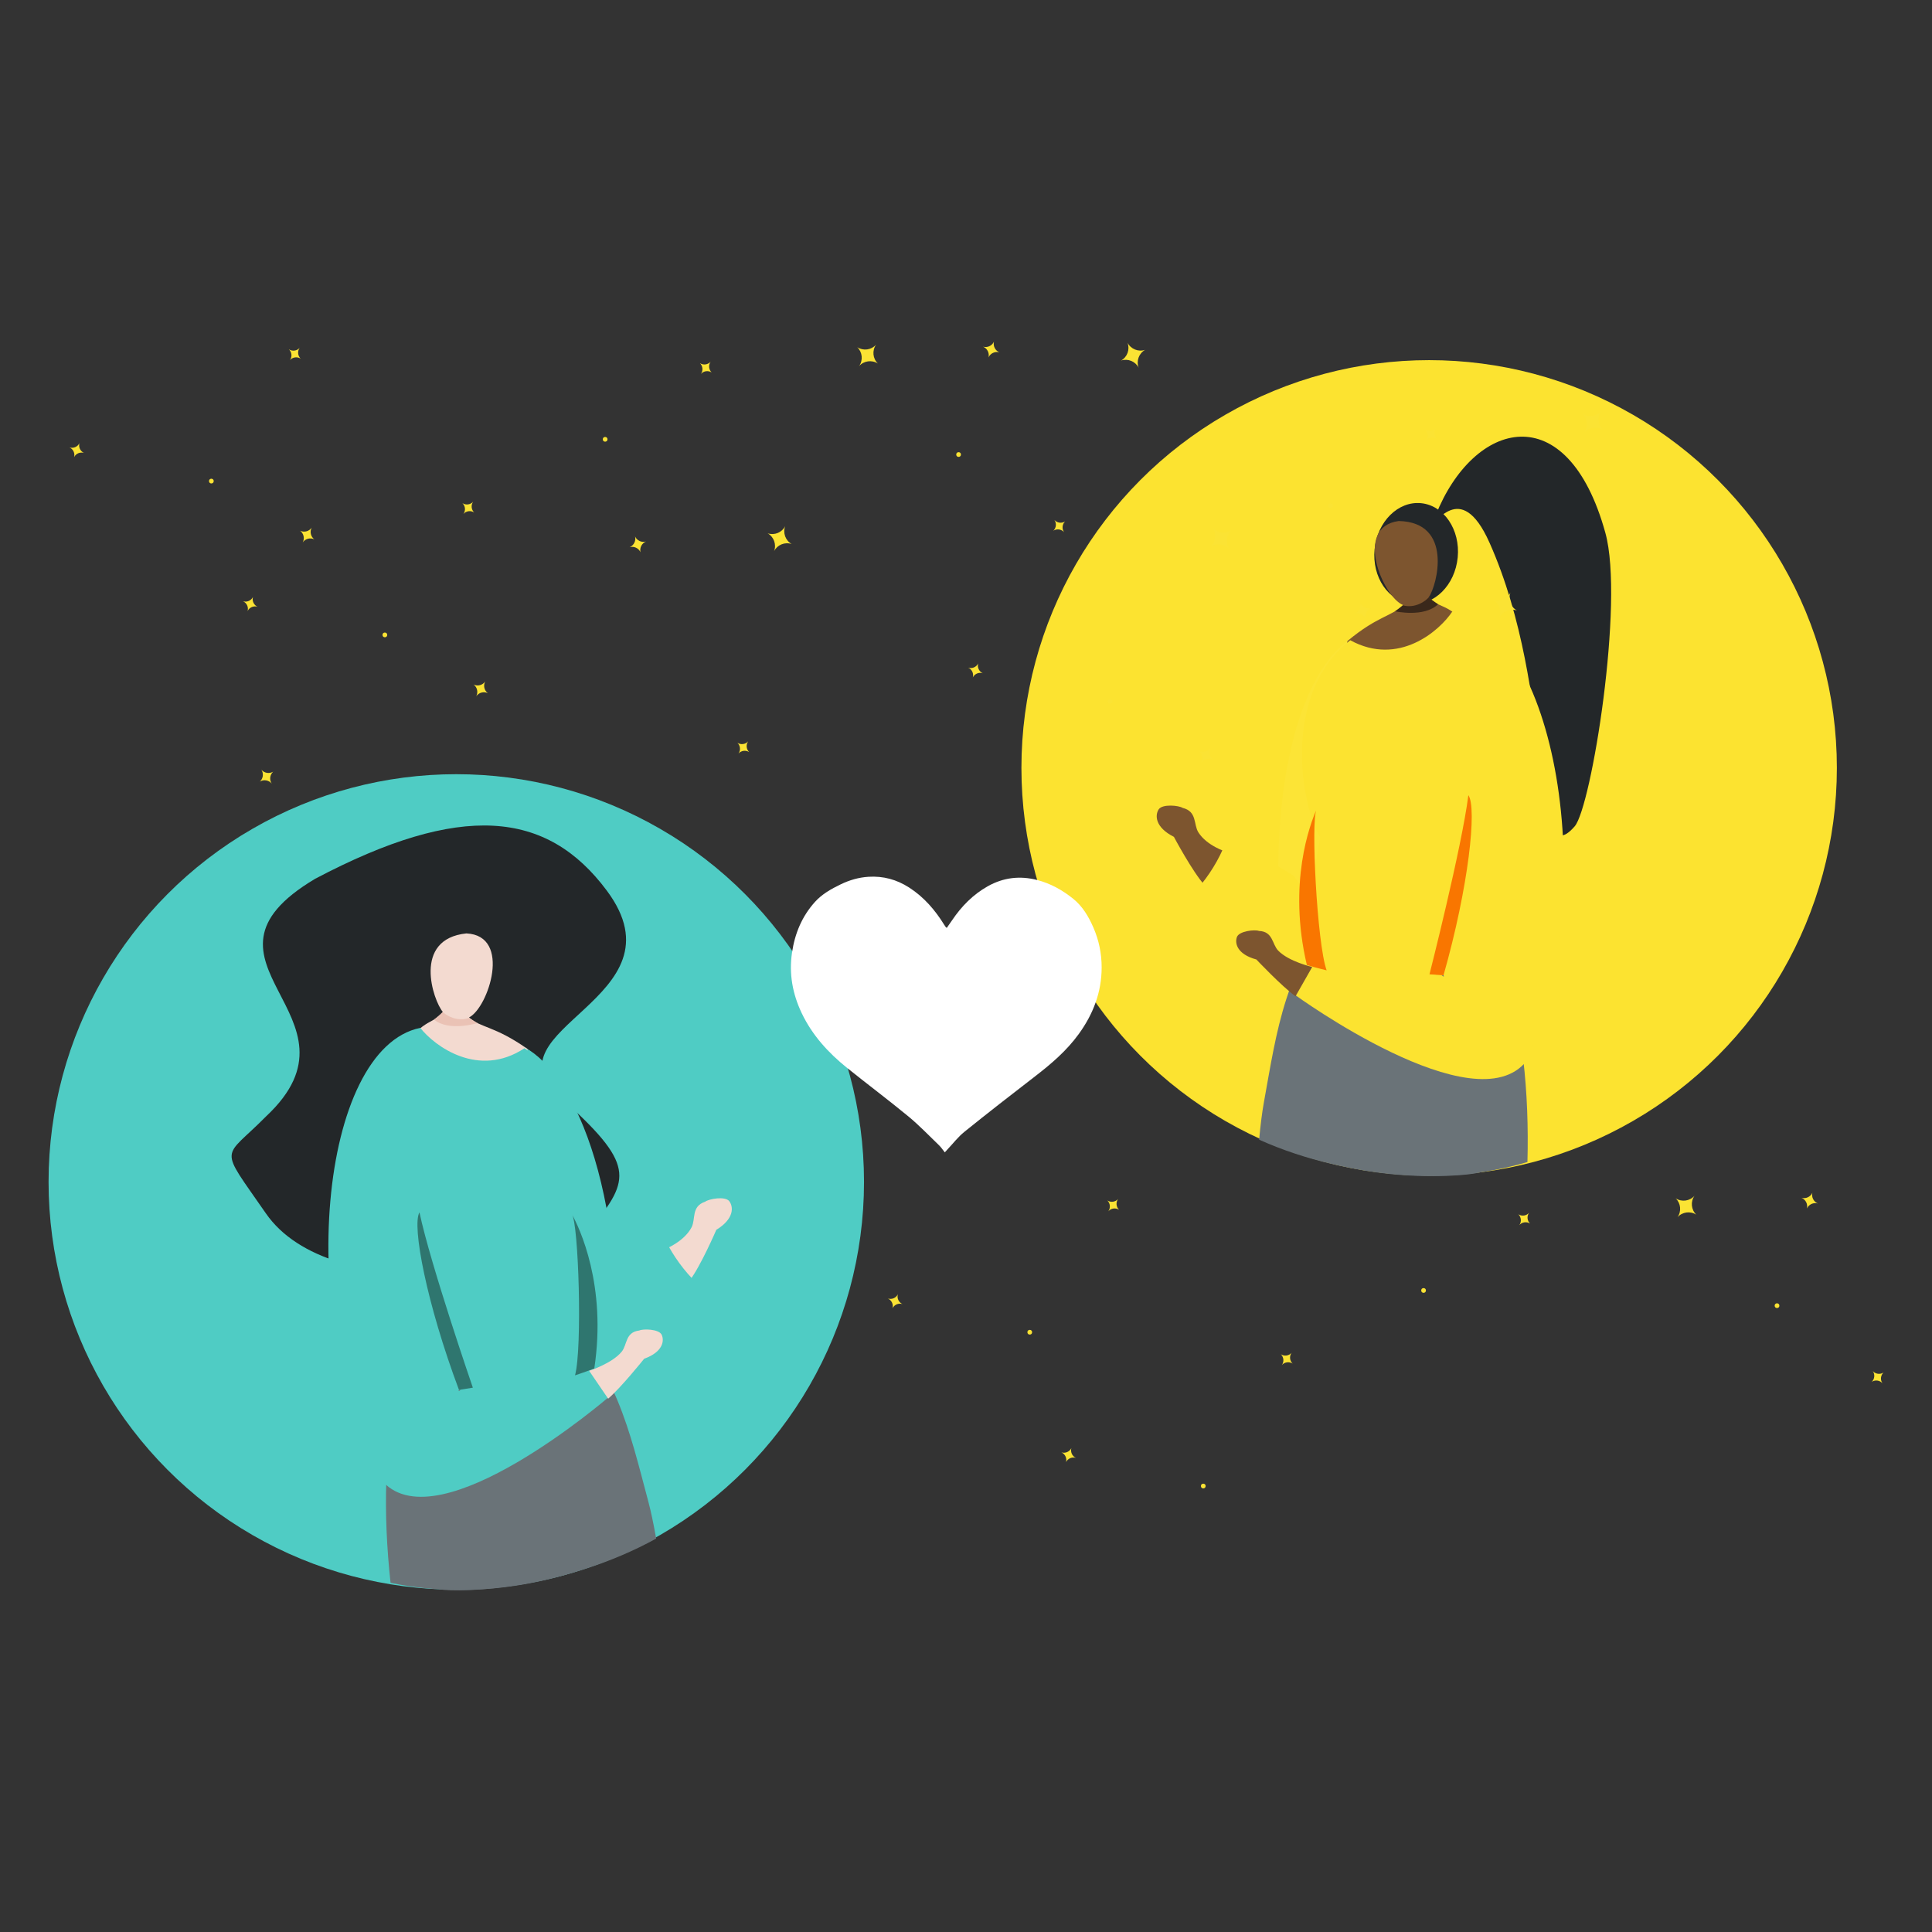
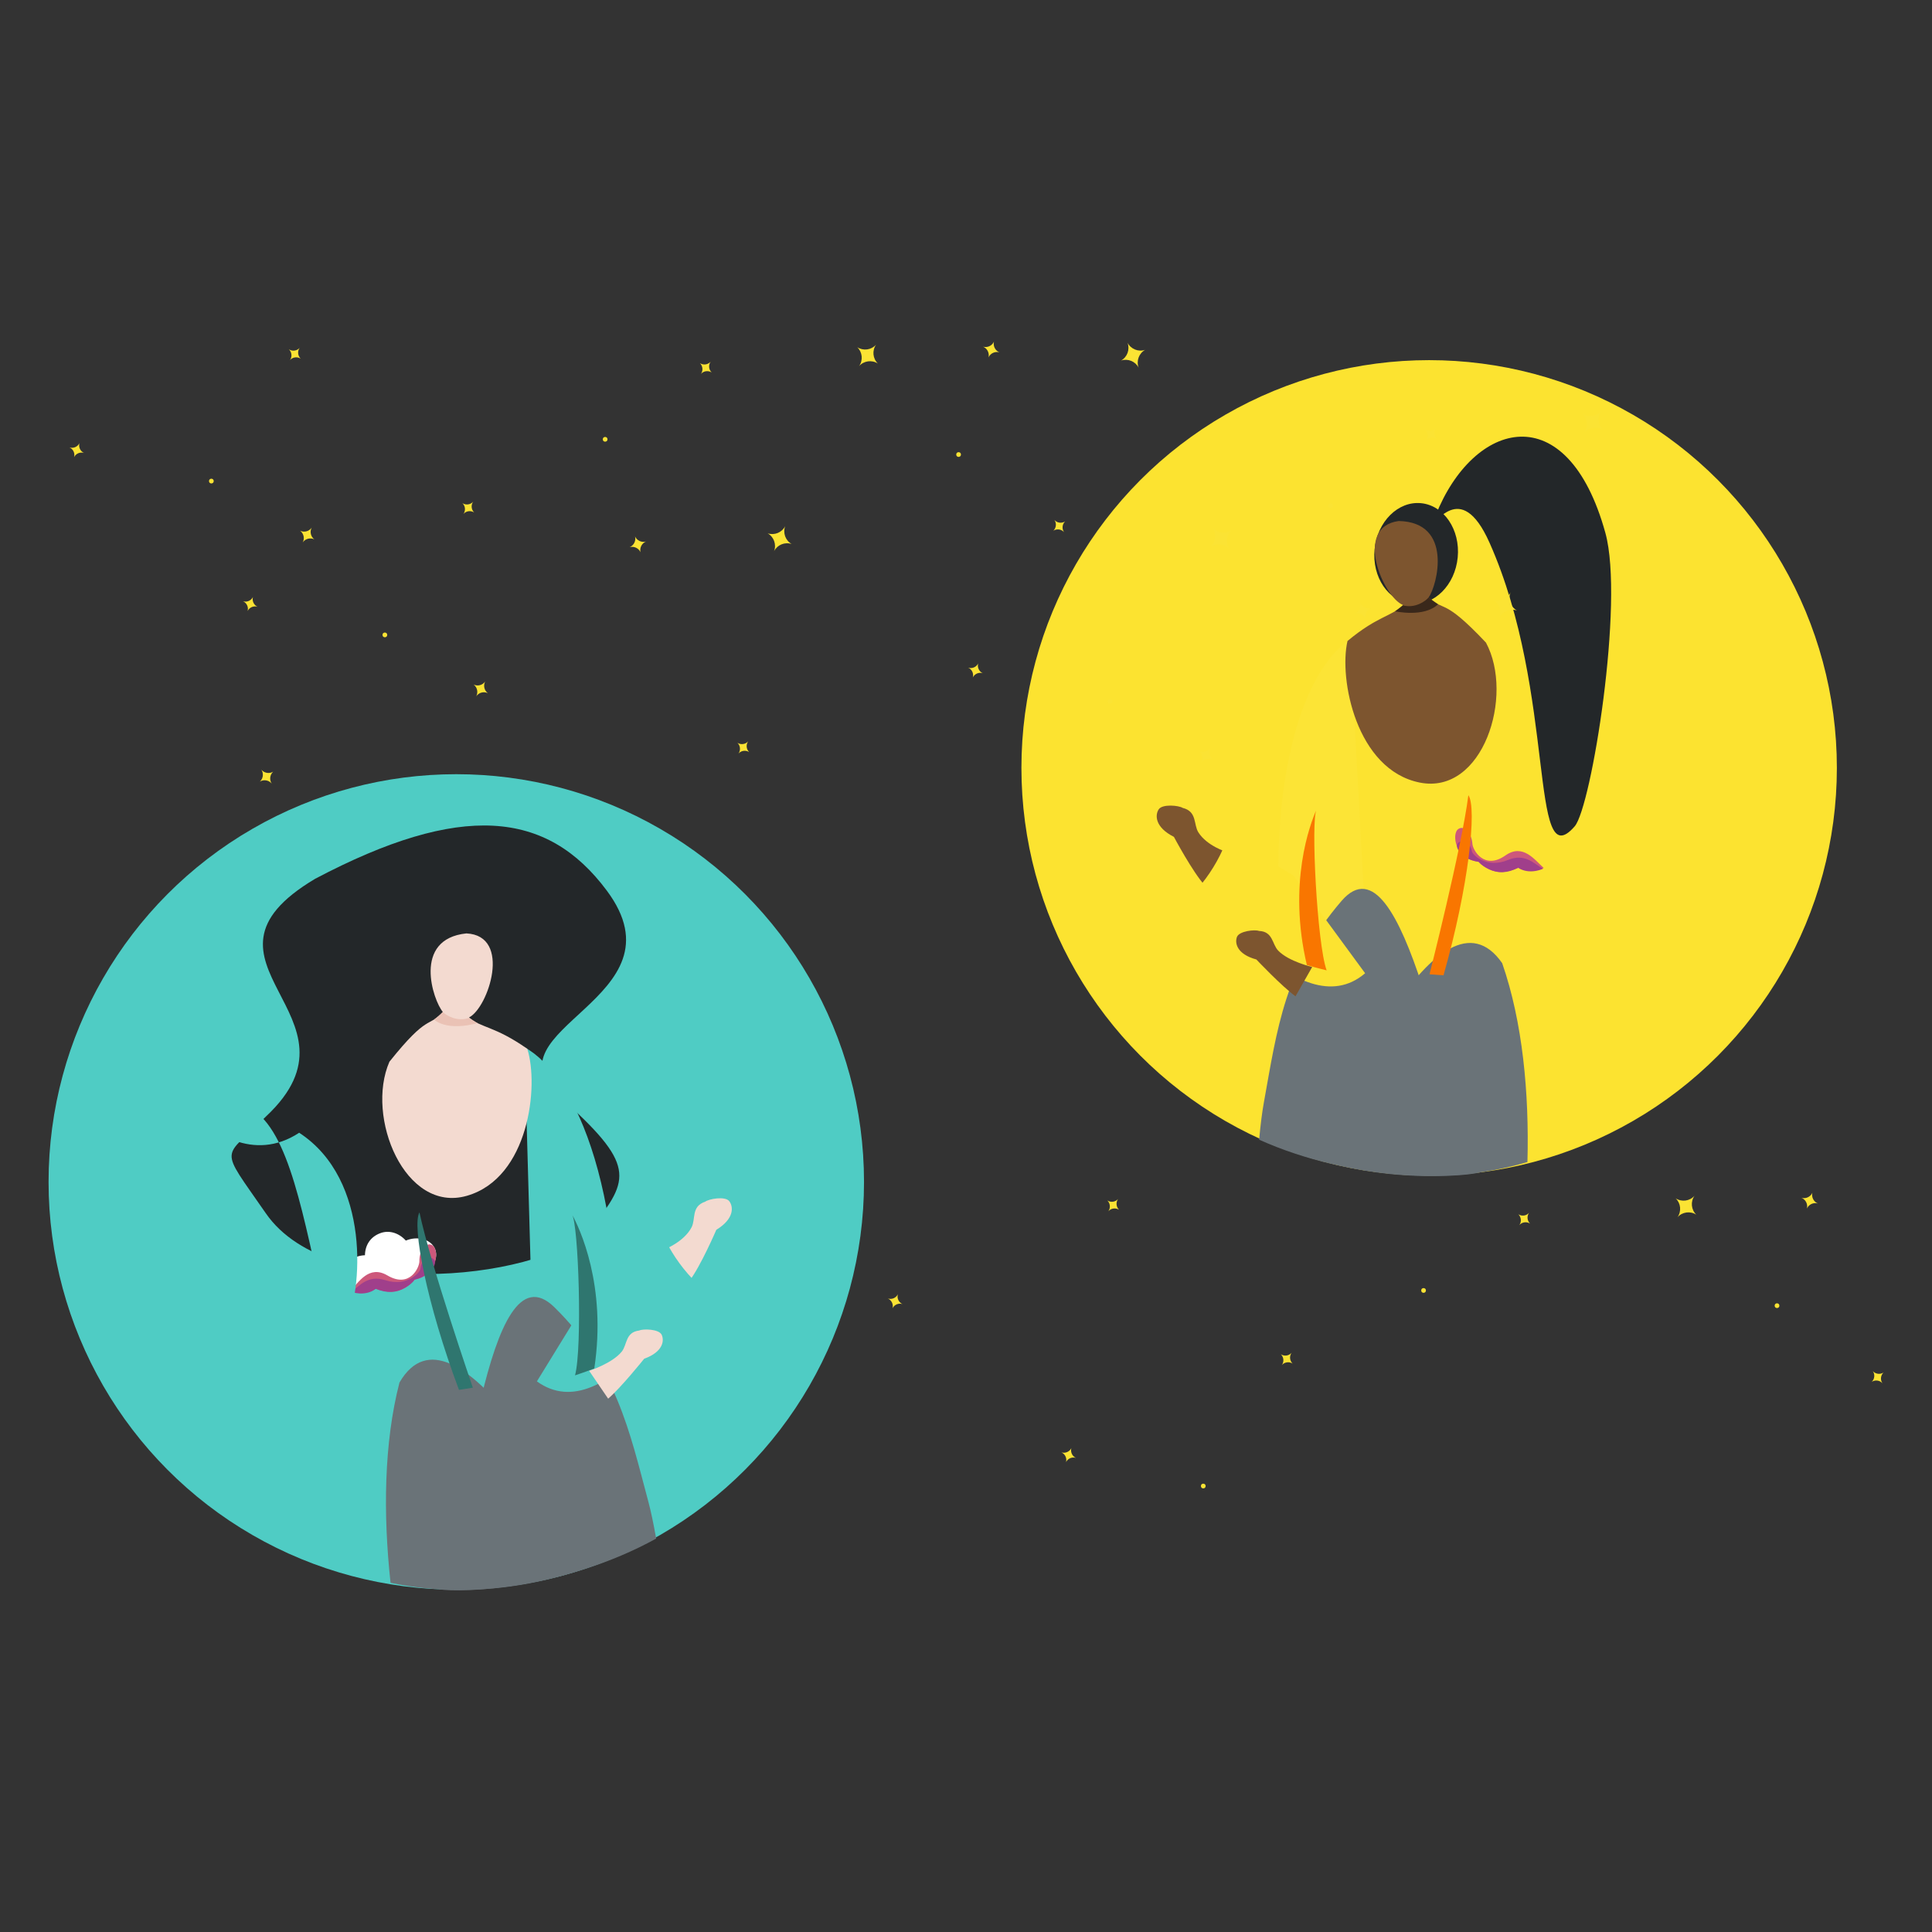
<svg xmlns="http://www.w3.org/2000/svg" version="1.1" id="Calque_1" x="0px" y="0px" viewBox="0 0 1080 1080" style="enable-background:new 0 0 1080 1080;" xml:space="preserve">
  <rect x="0" y="0" width="1080" height="1080" fill="#333333" stroke="none" />
  <style type="text/css">
	.st0{fill:#4FCCC4;}
	.st1{fill:#232729;}
	.st2{fill:#FCE330;}
	.st3{fill:#FFFFFF;}
	.st4{fill:#CD587B;}
	.st5{fill:#A03F8B;}
	.st6{fill:#FCE436;}
	.st7{fill:#7D552F;}
	.st8{fill:#6A7378;}
	.st9{fill:#A3CCBA;}
	.st10{fill:#F97600;}
	.st11{fill:#3A281B;}
	.st12{fill:#F3DAD0;}
	.st13{fill:#2F766F;}
	.st14{fill:#EAC2B5;}
	.st15{fill:#FBE334;}
</style>
  <g id="Calque_1_1_">
</g>
  <g id="Notifications">
</g>
  <g id="Vision">
</g>
  <g id="Projets">
</g>
  <g id="Rapports">
</g>
  <g id="CRM">
</g>
  <g id="Base_volontaires">
</g>
  <g id="Bénévoles">
</g>
  <circle class="st0" cx="255.07" cy="660.7" r="227.92" />
  <path class="st1" d="M176.19,491.24c81.46-42.96,129.56-38.33,163.05,6.66c45.09,60.58-69.2,77.08-26.57,115.05  s39.86,45.97,18.05,73.22s-145.87,44.49-182.12-7.93c-26.76-38.7-24.26-29.43,0.13-54.17C208.9,567.77,97.76,537.88,176.19,491.24z" />
  <g>
    <circle class="st2" cx="798.9" cy="429.24" r="227.92" />
  </g>
  <path class="st1" d="M802.49,288.22c21.15-53.36,73.63-67.49,94.93,9.69c10.68,38.71-7.83,153.3-17.17,164.03  c-25.65,29.47-10-74.3-47.63-158.63C815.97,265.98,801.61,297.32,802.49,288.22z" />
  <ellipse transform="matrix(0.096 -0.995 0.995 0.096 408.217 1067.335)" class="st1" cx="791.6" cy="308.97" rx="28.22" ry="23.35" />
  <g>
-     <path class="st3" d="M857.64,466.35c-1.53-0.37-3.05-0.51-4.5-0.44c-0.56-5.62-3.86-10.13-9.88-11.68   c-5.01-1.29-10.21,0.95-13.56,5.38c-0.38-0.12-0.76-0.23-1.16-0.33c-6.89-1.67-13.56,1.42-14.9,6.9   c-1.33,5.49,3.18,11.29,10.07,12.97c1.38,0.33,2.75,0.48,4.07,0.45c1.56,2.55,4.15,4.49,8,5.42c4.47,1.08,8.05,0.22,10.79-1.91   c1.68,1.42,3.81,2.51,6.23,3.1c6.89,1.67,13.56-1.42,14.9-6.9C869.05,473.83,864.54,468.03,857.64,466.35z" />
    <path class="st4" d="M862.96,485.19c-4.94-4.3-11.55-13.93-21.42-6.99c-11.95,8.4-18.2-3.11-18.44-6.37   c-0.49-6.71-4.92-10.81-8.14-8.23s-2.06,16.36,11.53,18.11c8.51,8.32,16.37,5.93,22.67,3.2   C856.48,488.99,862.96,485.19,862.96,485.19z" />
    <path class="st5" d="M862.51,485.64c-5.08-2.87-10.04-8.87-19.62-4.88c-11.61,4.83-19.7-2.74-20.06-4.8   c-0.73-4.22-3.84-6.81-6.96-5.31c-2.4,1.16-2.14,4.83,3.81,8.75c1.78,1.17,3.78,1.9,6.92,2.39c1.45,1.81,3.68,3.12,5.64,4.05   c5.23,2.47,10.29,2.33,16.38-0.73C855.17,489.25,862.51,485.64,862.51,485.64z" />
  </g>
  <g>
    <path class="st6" d="M754.73,357.33c-27.32,17.85-51.95,87.51-34.08,206.51c39.15-19.97,42.95-42.13,42.95-42.13L754.73,357.33z" />
  </g>
  <path class="st7" d="M830.66,359.22c-24.07-25.51-23.04-16.88-32.03-25.28c4.86-6.8,13.79-42.05-16.73-42.69  c-25.44,3.36-8.78,42.45,2.36,46.93c-5.9,6.36-13.81,5.82-31,20.14c-4.93,21.18,4.94,71.99,40.33,79.13S846.63,388.9,830.66,359.22z  " />
  <path class="st8" d="M703.86,637.09c0.77-8.3,1.66-15.36,2.65-20.81c7.41-40.91,11.62-75.7,43.39-112.63  c35.29-41.03,59.21,116.58,77.3,151.77C814.46,658.56,757.39,661.13,703.86,637.09z" />
  <path class="st8" d="M853.85,649.59c1.02-38.48-2.65-78.16-14.12-111.18c-34.66-49.75-91.91,79.18-103.37,109.8  C756.95,654.48,803.26,664.59,853.85,649.59z" />
  <path class="st9" d="M840.12,534.19" />
  <g>
-     <path class="st2" d="M853.4,593c-28.61,36.57-129.38-36.77-129.38-36.77l32.73-58.04c0,0,54.22,54.2,50.17,47.03   c-14.97,0.59-82.6,1.35-82.6,1.35l13.71-78.44c-11.23-18.77-21.33-80.68,16.77-110.23c27.05,14.81,49.96-5.28,57.1-16.12   C868.89,348.55,895.83,497.41,853.4,593z" />
-   </g>
+     </g>
  <path class="st10" d="M806.93,545.21c14.08-49.53,18.81-93.7,13.9-100.69c-3.79,29.73-21.74,100.12-21.74,100.12L806.93,545.21z" />
  <path class="st11" d="M798.63,333.94c-1.65,2.05-7.5,6.29-14.37,4.47c-2.96,2.33-4.39,3.3-4.39,3.3s16.17,3.65,24-3.92  C800.05,335.21,798.63,333.94,798.63,333.94z" />
  <path class="st7" d="M673.52,494.98c-6.8-7.42-17.3-27.17-17.3-27.17c-10.74-5.42-10.56-12.21-8.51-15.36s11.27-2.22,13.44-0.82  c8.13,2.02,5.94,9.2,8.75,13.66c4.81,7.63,15.65,10.91,15.65,10.91L673.52,494.98z" />
  <path class="st2" d="M763.11,544.05c-37.23,31.91-91.31-50.06-91.31-50.06l0,0c6.29-7.86,11.23-16.71,14.56-26.2  c0.28-0.8,0.56-1.6,0.83-2.39c17.29,13.28,35.88,24.06,35.88,24.06" />
  <path class="st7" d="M724.2,556.93c-7.73-5.57-21.89-20.58-21.89-20.58c-11-2.97-12.13-9.29-10.84-12.61  c1.29-3.31,10.02-4.22,12.3-3.34c7.93,0.32,7.27,7.39,10.74,10.99c5.92,6.15,19.02,9.16,19.02,9.16L724.2,556.93z" />
  <path class="st10" d="M741.6,542.43c-5.4-14.79-8.92-84.67-5.62-89.94c-3.62,8.01-16.23,41.27-5.43,86.98  C736.52,541.23,741.6,542.43,741.6,542.43z" />
  <g>
    <path class="st3" d="M199.56,702.49c1.49-0.5,2.99-0.76,4.45-0.8c0.1-5.64,3.02-10.41,8.89-12.45c4.89-1.7,10.25,0.12,13.96,4.25   c0.37-0.15,0.74-0.29,1.13-0.42c6.73-2.23,13.63,0.3,15.41,5.66s-2.24,11.51-8.98,13.75c-1.35,0.45-2.7,0.7-4.02,0.78   c-1.35,2.67-3.77,4.81-7.53,6.06c-4.36,1.45-8,0.88-10.91-1.02c-1.56,1.55-3.59,2.82-5.96,3.6c-6.73,2.23-13.63-0.3-15.41-5.66   S192.83,704.73,199.56,702.49z" />
    <path class="st4" d="M195.8,721.7c4.57-4.69,10.37-14.83,20.77-8.72c12.6,7.39,17.89-4.59,17.86-7.86   c-0.06-6.72,4.02-11.18,7.44-8.87c3.43,2.31,3.39,16.14-10.01,18.99c-7.81,8.99-15.83,7.25-22.34,5.05   C202.57,724.96,195.8,721.7,195.8,721.7z" />
    <path class="st5" d="M196.28,722.12c4.83-3.28,9.28-9.66,19.16-6.47c11.96,3.87,19.41-4.35,19.6-6.42c0.39-4.27,3.27-7.1,6.5-5.86   c2.49,0.96,2.53,4.64-3.09,9.04c-1.68,1.31-3.61,2.21-6.7,2.95c-1.29,1.93-3.41,3.41-5.29,4.5c-5.01,2.89-10.07,3.16-16.39,0.61   C203.9,725.11,196.28,722.12,196.28,722.12z" />
  </g>
  <path class="st0" d="M293.21,585.42c28.68,15.55,58.93,82.97,50.85,203.03c-40.66-16.7-46.25-38.47-46.25-38.47L293.21,585.42z" />
  <path class="st12" d="M217.69,593.51c21.91-27.39,21.58-18.71,29.86-27.82c-5.4-6.38-17.18-40.78,13.18-43.91  c25.63,1.27,12.23,41.59,1.48,46.97c6.4,5.86,14.24,4.67,32.54,17.54c6.64,20.71,0.96,72.15-33.72,82.16  C226.34,678.46,204.2,624.4,217.69,593.51z" />
  <path class="st8" d="M366.8,860.08c-1.45-8.21-2.91-15.18-4.34-20.53c-10.73-40.16-17.78-74.49-52.46-108.71  c-38.53-38.01-49.47,121.03-64.63,157.58C258.32,890.53,315.41,888.42,366.8,860.08z" />
  <path class="st8" d="M218.32,884.81c-4.17-38.26-3.75-78.12,4.98-111.96c30.48-52.42,98.08,71.4,112,100.97  C315.3,881.76,269.98,895.62,218.32,884.81z" />
  <path class="st9" d="M222.57,768.67" />
-   <path class="st0" d="M214.14,828.37c31.5,34.11,125.94-47.23,125.94-47.23l-37.37-55.17c0,0-49.61,58.45-46.15,50.97  c14.97-0.63,82.43-5.41,82.43-5.41l-20.08-77.06c9.65-19.62,14.66-82.15-25.73-108.49c-25.75,16.97-50.22-1.17-58.23-11.39  C178.71,586.01,164.04,736.57,214.14,828.37z" />
+   <path class="st0" d="M214.14,828.37l-37.37-55.17c0,0-49.61,58.45-46.15,50.97  c14.97-0.63,82.43-5.41,82.43-5.41l-20.08-77.06c9.65-19.62,14.66-82.15-25.73-108.49c-25.75,16.97-50.22-1.17-58.23-11.39  C178.71,586.01,164.04,736.57,214.14,828.37z" />
  <path class="st13" d="M256.56,776.94c-18.08-48.21-26.41-91.85-22.08-99.21c6.21,29.32,29.85,98,29.85,98L256.56,776.94z" />
  <path class="st14" d="M247.54,565.7c1.81,1.91,7.99,5.66,14.68,3.28c3.14,2.08,4.65,2.93,4.65,2.93s-15.82,4.96-24.24-1.94  C246.24,567.08,247.54,565.7,247.54,565.7z" />
  <path class="st12" d="M385.41,715.97c6.17-7.95,15.02-28.5,15.02-28.5c10.26-6.28,9.52-13.03,7.23-16s-11.41-1.29-13.46,0.28  c-7.94,2.68-5.17,9.65-7.61,14.33c-4.17,8-14.7,12.15-14.7,12.15L385.41,715.97z" />
  <path class="st0" d="M300.13,772.2c39.72,28.76,86.91-57.36,86.91-57.36l0,0c-6.91-7.32-12.56-15.73-16.65-24.93  c-0.35-0.78-0.69-1.55-1.02-2.31c-16.15,14.65-33.79,26.91-33.79,26.91" />
  <path class="st12" d="M339.96,781.86c7.24-6.19,20.13-22.31,20.13-22.31c10.72-3.86,11.33-10.26,9.77-13.45s-10.33-3.38-12.53-2.33  c-7.87,0.96-6.64,7.96-9.8,11.83c-5.4,6.62-18.21,10.68-18.21,10.68L339.96,781.86z" />
  <path class="st13" d="M321.44,768.83c4.17-15.18,1.97-85.11-1.75-90.09c4.26,7.69,19.55,39.8,12.52,86.25  C326.4,767.22,321.44,768.83,321.44,768.83z" />
-   <path class="st3" d="M529.25,518.7c1-1.44,2-2.83,2.96-4.25c5.26-7.81,11.71-14.39,19.96-19.03c8.7-4.88,17.94-6,27.62-3.49  c7.5,1.94,14.1,5.65,20.09,10.45c5.29,4.25,8.65,9.97,11.31,16.07c3.11,7.11,4.65,14.62,4.64,22.39  c-0.01,13.86-4.77,26.13-12.84,37.24c-6.76,9.32-15.39,16.68-24.44,23.65c-13.23,10.19-26.41,20.45-39.41,30.93  c-3.58,2.88-6.44,6.65-9.63,10.02c-0.42,0.44-0.82,0.9-1.36,1.5c-1.12-1.4-2.03-2.82-3.21-3.95c-5.66-5.45-11.1-11.16-17.15-16.15  c-11.21-9.24-22.86-17.96-34.19-27.06c-10.57-8.49-19.59-18.35-25.47-30.74c-5.09-10.71-7.14-21.92-5.39-33.75  c1.58-10.66,5.53-20.23,12.78-28.3c4-4.46,9.17-7.33,14.46-9.89c4.86-2.35,9.99-3.86,15.47-4.21c8.28-0.53,15.8,1.54,22.72,5.98  c8.3,5.32,14.55,12.59,19.68,20.9c0.26,0.42,0.54,0.83,0.84,1.23C528.79,518.36,528.96,518.46,529.25,518.7z" />
  <path class="st15" d="M271.23,380.93c-1.44,2.11-4.2,2.83-6.48,1.74c2.03,1.52,2.66,4.31,1.46,6.56c1.44-2.11,4.22-2.84,6.5-1.74  C270.68,385.97,270.04,383.19,271.23,380.93z" />
  <circle class="st15" cx="215.14" cy="354.92" r="1.32" />
  <path class="st15" d="M397.25,202.19c-1.33,1.88-1.07,4.44,0.57,6.02c-1.92-1.23-4.48-0.89-6,0.83c1.33-1.88,1.07-4.45-0.57-6.04  C393.17,204.24,395.72,203.9,397.25,202.19z" />
  <path class="st15" d="M418.23,414.41c-1.33,1.88-1.07,4.44,0.57,6.02c-1.92-1.23-4.48-0.89-6,0.83c1.33-1.88,1.07-4.45-0.57-6.04  C414.14,416.46,416.69,416.13,418.23,414.41z" />
  <path class="st15" d="M264.5,280.45c-1.33,1.88-1.07,4.44,0.57,6.02c-1.92-1.23-4.48-0.89-6,0.83c1.33-1.88,1.07-4.45-0.57-6.04  C260.42,282.5,262.97,282.17,264.5,280.45z" />
  <path class="st15" d="M489.74,192.66c-2.32,3.29-1.88,7.79,1,10.56c-3.36-2.17-7.85-1.57-10.52,1.45c2.33-3.3,1.88-7.81-1.01-10.59  C482.58,196.27,487.05,195.68,489.74,192.66z" />
  <path class="st15" d="M432.71,308.11c1.43-3.77-0.12-8.01-3.6-9.98c3.8,1.26,7.99-0.43,9.83-4.02c-1.43,3.77,0.12,8.03,3.61,10  C438.75,302.84,434.57,304.52,432.71,308.11z" />
  <path class="st15" d="M351.95,305.88c2.36-0.97,3.65-3.52,3.06-5.98c1.06,2.3,3.65,3.51,6.11,2.81c-2.36,0.97-3.66,3.53-3.07,5.99  C357,306.4,354.41,305.19,351.95,305.88z" />
  <path class="st15" d="M143.99,339.2c-2.19-0.7-4.56,0.32-5.57,2.36c0.6-2.2-0.5-4.54-2.6-5.47c2.19,0.7,4.57-0.32,5.58-2.37  C140.8,335.92,141.89,338.25,143.99,339.2z" />
  <path class="st15" d="M174.24,294.94c-1.44,2.11-4.2,2.83-6.48,1.74c2.03,1.52,2.66,4.31,1.46,6.56c1.44-2.11,4.22-2.84,6.5-1.74  C173.69,299.98,173.05,297.2,174.24,294.94z" />
  <circle class="st15" cx="118.15" cy="268.93" r="1.32" />
  <path class="st15" d="M167.51,194.46c-1.33,1.88-1.07,4.44,0.57,6.02c-1.92-1.23-4.48-0.89-6,0.83c1.33-1.88,1.07-4.45-0.57-6.04  C163.42,196.52,165.97,196.18,167.51,194.46z" />
  <path class="st15" d="M46.99,253.21c-2.19-0.7-4.56,0.32-5.57,2.36c0.6-2.2-0.5-4.54-2.6-5.47c2.19,0.7,4.57-0.32,5.58-2.37  C43.8,249.93,44.89,252.27,46.99,253.21z" />
  <path class="st15" d="M146.1,430.25c1.63,1.96,4.45,2.42,6.62,1.11c-1.87,1.7-2.24,4.54-0.83,6.67c-1.64-1.96-4.47-2.43-6.64-1.12  C147.13,435.22,147.5,432.38,146.1,430.25z" />
  <circle class="st15" cx="338.28" cy="245.58" r="1.32" />
  <path class="st15" d="M594.83,297.49c-1.33-1.88-1.07-4.44,0.57-6.02c-1.92,1.23-4.48,0.89-6-0.83c1.33,1.88,1.07,4.45-0.57,6.04  C590.74,295.44,593.29,295.77,594.83,297.49z" />
  <path class="st15" d="M687.32,307.01c-2.32-3.29-1.88-7.79,1-10.56c-3.36,2.17-7.85,1.57-10.52-1.45c2.33,3.3,1.88,7.81-1.01,10.59  C680.15,303.41,684.63,304,687.32,307.01z" />
  <path class="st15" d="M630.29,191.57c1.43,3.77-0.12,8.01-3.6,9.98c3.8-1.26,7.99,0.43,9.83,4.02c-1.43-3.77,0.12-8.03,3.61-10  C636.33,196.84,632.14,195.15,630.29,191.57z" />
  <path class="st15" d="M549.53,193.8c2.36,0.97,3.65,3.52,3.06,5.98c1.06-2.3,3.65-3.51,6.11-2.81c-2.36-0.97-3.66-3.53-3.07-5.99  C554.58,193.28,551.99,194.49,549.53,193.8z" />
  <circle class="st15" cx="535.86" cy="254.09" r="1.32" />
  <path class="st15" d="M676.63,418.07c-1.44,2.11-4.2,2.83-6.48,1.74c2.03,1.52,2.66,4.31,1.46,6.56c1.44-2.11,4.22-2.84,6.5-1.74  C676.08,423.12,675.44,420.33,676.63,418.07z" />
  <circle class="st15" cx="620.54" cy="392.07" r="1.32" />
  <path class="st15" d="M802.65,239.33c-1.33,1.88-1.07,4.44,0.57,6.02c-1.92-1.23-4.48-0.89-6,0.83c1.33-1.88,1.07-4.45-0.57-6.04  C798.57,241.39,801.12,241.05,802.65,239.33z" />
  <path class="st15" d="M895.14,229.81c-2.32,3.29-1.88,7.79,1,10.56c-3.36-2.17-7.85-1.57-10.52,1.45c2.33-3.3,1.88-7.81-1.01-10.59  C887.98,233.41,892.45,232.82,895.14,229.81z" />
  <path class="st15" d="M838.11,345.26c1.43-3.77-0.12-8.01-3.6-9.98c3.8,1.26,7.99-0.43,9.83-4.02c-1.43,3.77,0.12,8.03,3.61,10  C844.16,339.99,839.97,341.67,838.11,345.26z" />
  <path class="st15" d="M757.35,343.03c2.36-0.97,3.65-3.52,3.06-5.98c1.06,2.3,3.65,3.51,6.11,2.81c-2.36,0.97-3.66,3.53-3.07,5.99  C762.4,343.54,759.81,342.34,757.35,343.03z" />
  <path class="st15" d="M549.39,376.34c-2.19-0.7-4.56,0.32-5.57,2.36c0.6-2.2-0.5-4.54-2.6-5.47c2.19,0.7,4.57-0.32,5.58-2.37  C546.2,373.07,547.29,375.4,549.39,376.34z" />
  <circle class="st15" cx="672.64" cy="830.7" r="1.32" />
  <path class="st15" d="M854.75,677.97c-1.33,1.88-1.07,4.44,0.57,6.02c-1.92-1.23-4.48-0.89-6,0.83c1.33-1.88,1.07-4.45-0.57-6.04  C850.66,680.02,853.21,679.69,854.75,677.97z" />
  <path class="st15" d="M722,756.23c-1.33,1.88-1.07,4.44,0.57,6.02c-1.92-1.23-4.48-0.89-6,0.83c1.33-1.88,1.07-4.45-0.57-6.04  C717.91,758.29,720.46,757.95,722,756.23z" />
  <path class="st15" d="M947.24,668.45c-2.32,3.29-1.88,7.79,1,10.56c-3.36-2.17-7.85-1.57-10.52,1.45c2.33-3.3,1.88-7.81-1.01-10.59  C940.07,672.05,944.54,671.46,947.24,668.45z" />
  <path class="st15" d="M601.48,814.98c-2.19-0.7-4.56,0.32-5.57,2.36c0.6-2.2-0.5-4.54-2.6-5.47c2.19,0.7,4.57-0.32,5.58-2.37  C598.29,811.71,599.38,814.04,601.48,814.98z" />
-   <circle class="st15" cx="575.64" cy="744.72" r="1.32" />
  <path class="st15" d="M625,670.25c-1.33,1.88-1.07,4.44,0.57,6.02c-1.92-1.23-4.48-0.89-6,0.83c1.33-1.88,1.07-4.45-0.57-6.04  C620.92,672.3,623.47,671.96,625,670.25z" />
  <path class="st15" d="M504.49,728.99c-2.19-0.7-4.56,0.32-5.57,2.36c0.6-2.2-0.5-4.54-2.6-5.47c2.19,0.7,4.57-0.32,5.58-2.37  C501.3,725.72,502.39,728.05,504.49,728.99z" />
  <circle class="st15" cx="795.78" cy="721.37" r="1.32" />
  <path class="st15" d="M1052.32,773.27c-1.33-1.88-1.07-4.44,0.57-6.02c-1.92,1.23-4.48,0.89-6-0.83c1.33,1.88,1.07,4.45-0.57,6.04  C1048.24,771.22,1050.79,771.56,1052.32,773.27z" />
  <path class="st15" d="M1007.02,669.58c2.36,0.97,3.65,3.52,3.06,5.98c1.06-2.3,3.65-3.51,6.11-2.81c-2.36-0.97-3.66-3.53-3.07-5.99  C1012.07,669.06,1009.48,670.27,1007.02,669.58z" />
  <circle class="st15" cx="993.36" cy="729.88" r="1.32" />
  <circle class="st15" cx="743.68" cy="282.73" r="1.32" />
  <g id="Utile">
</g>
</svg>